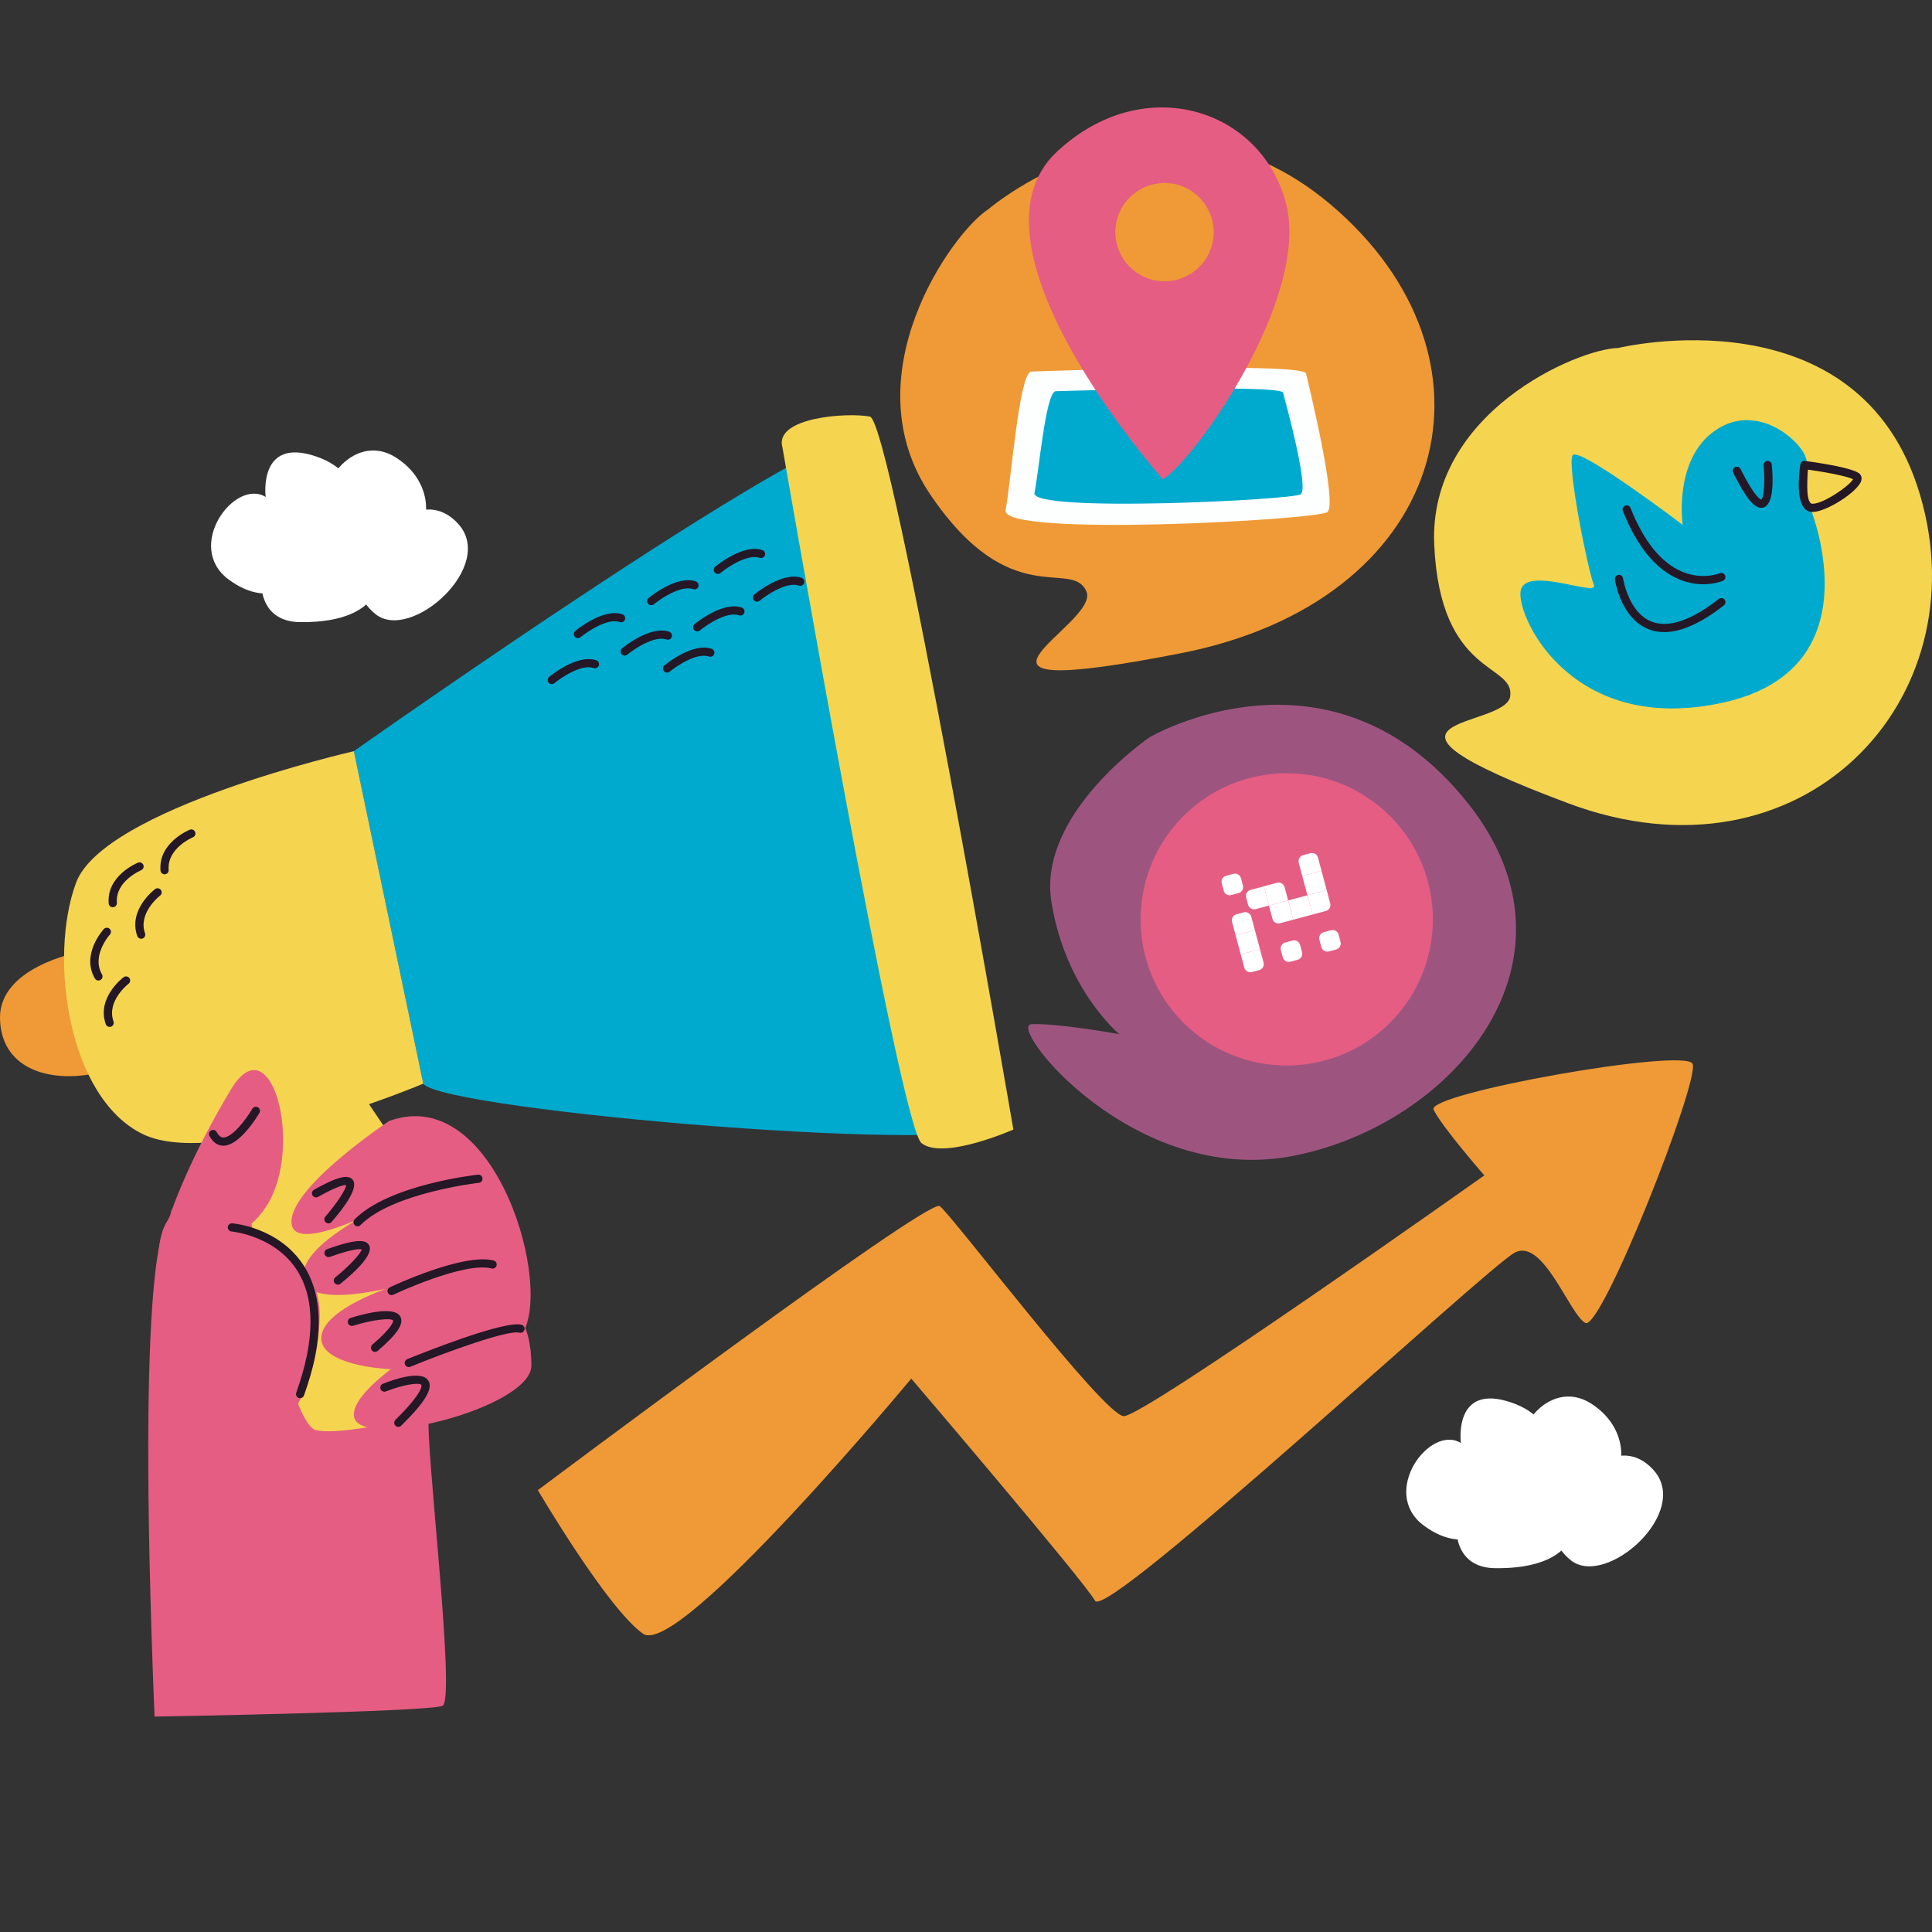
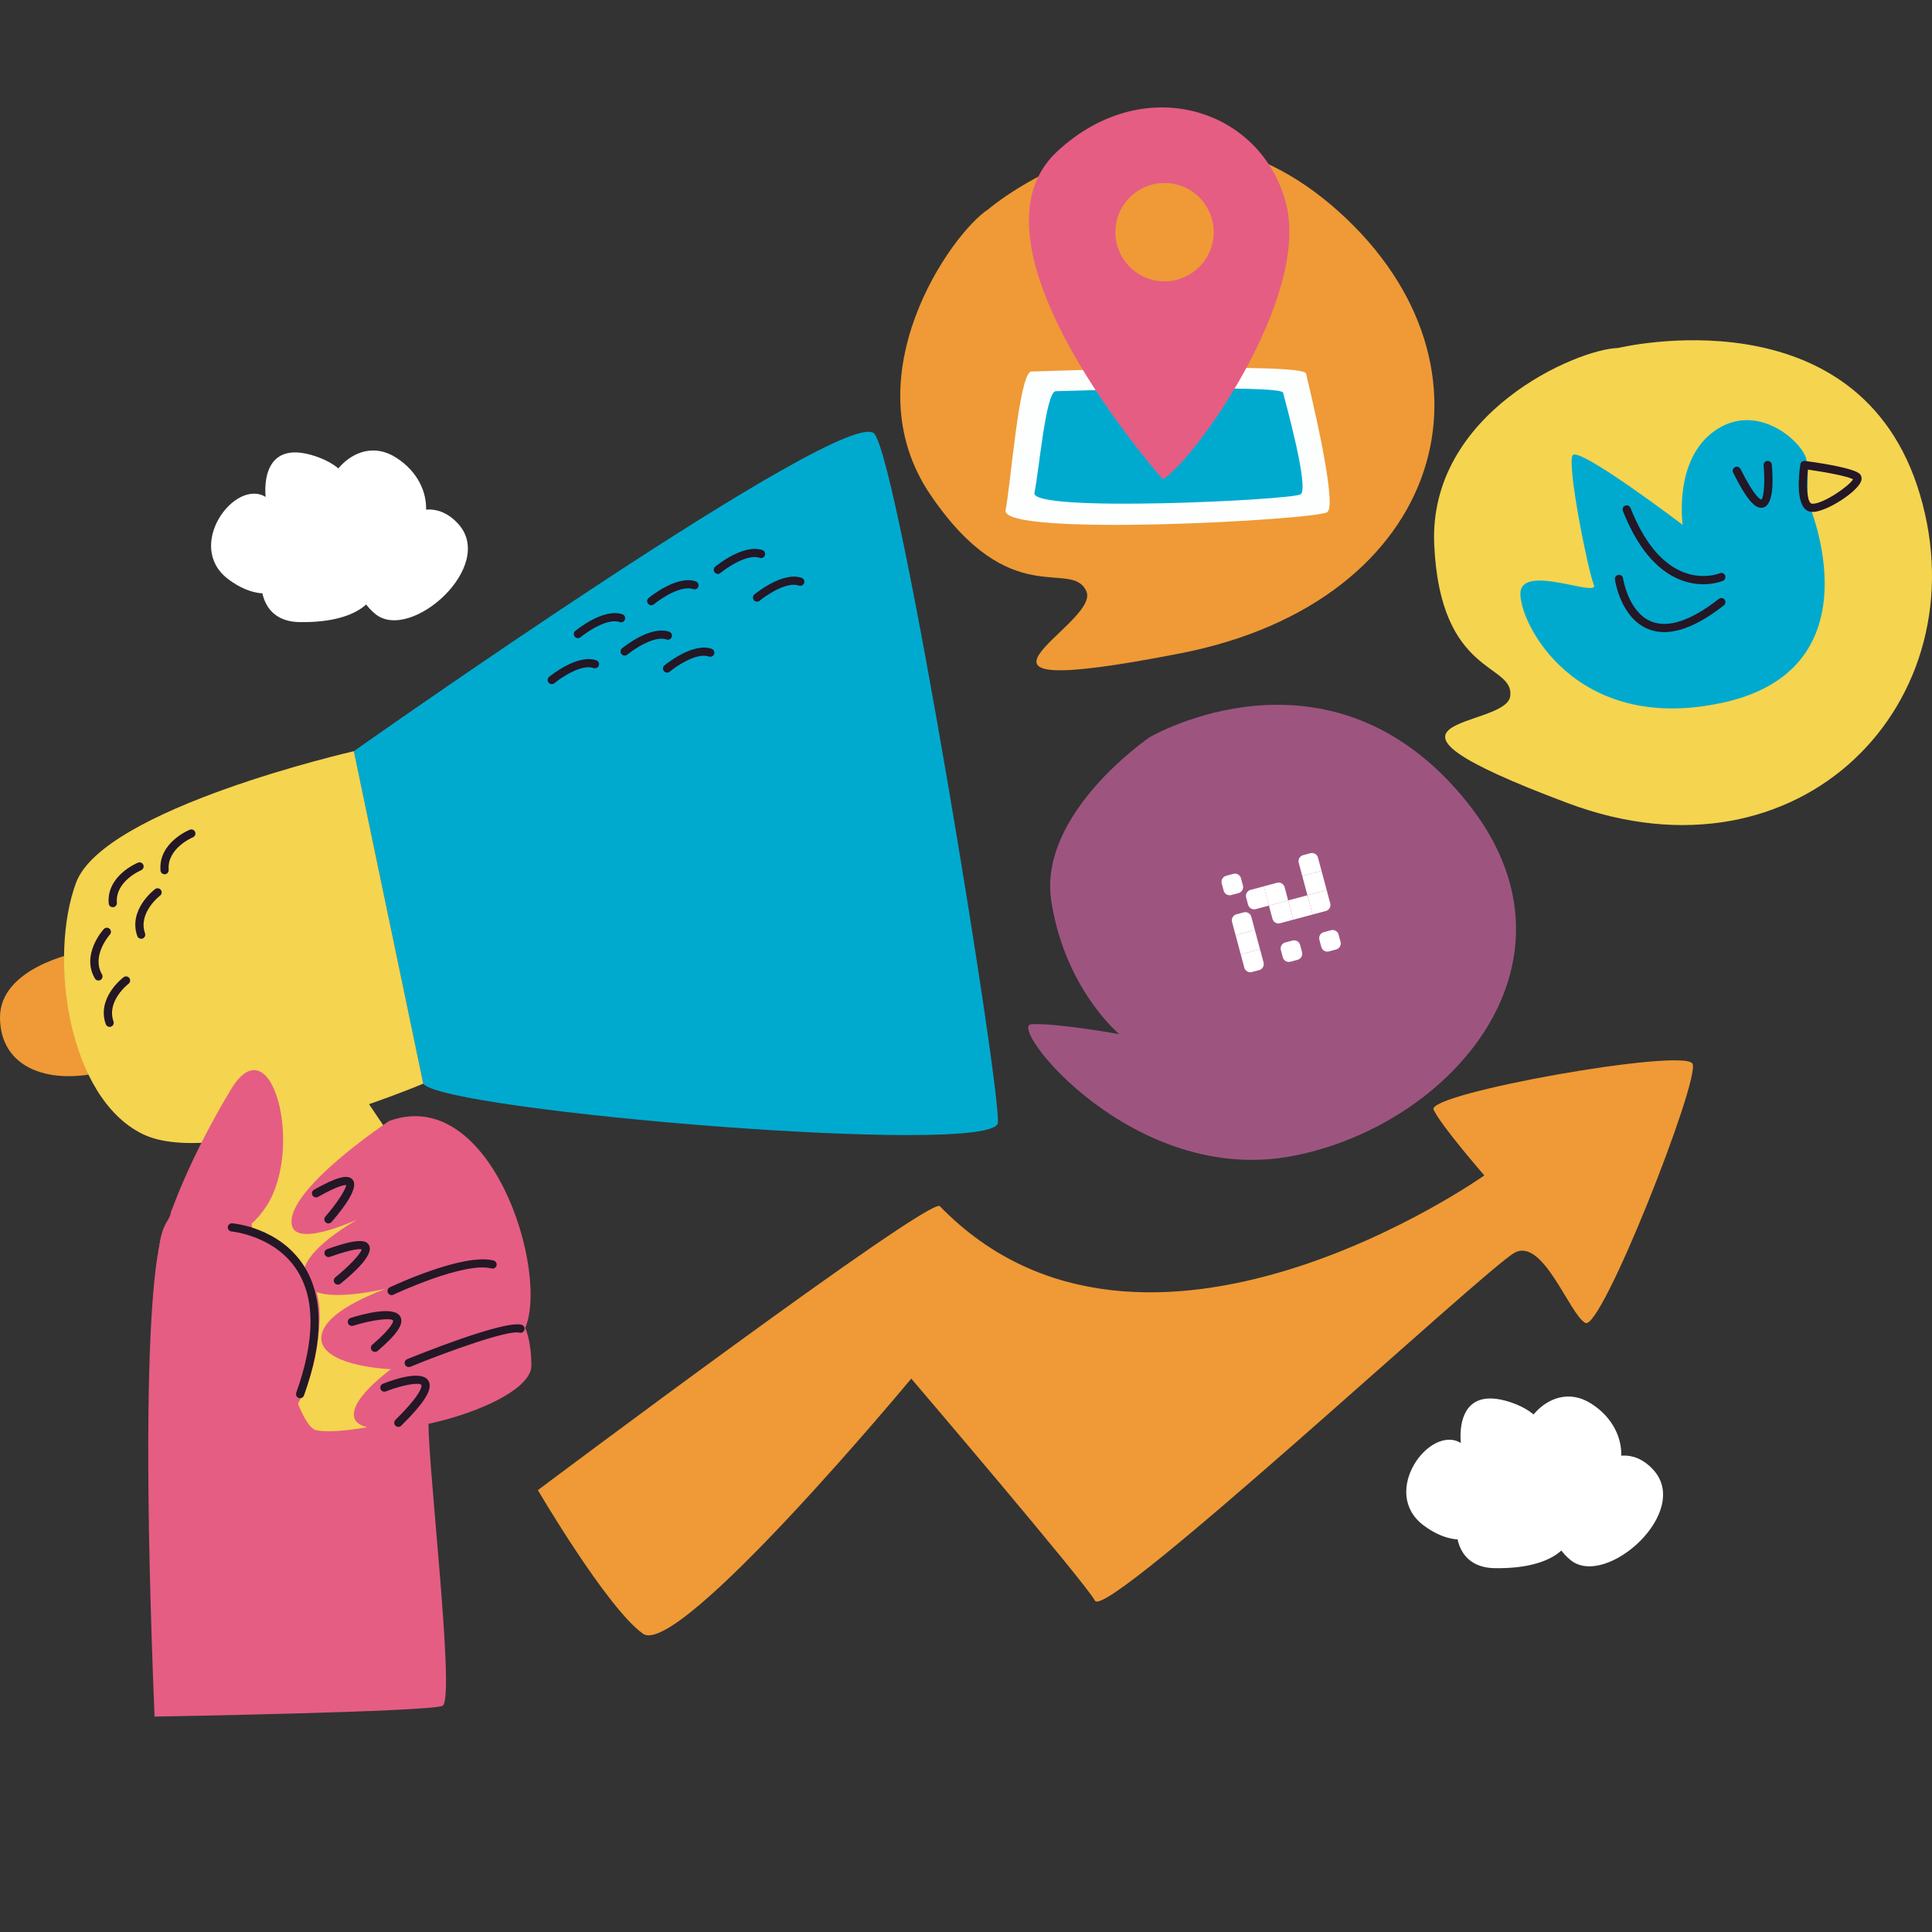
<svg xmlns="http://www.w3.org/2000/svg" width="152" height="152" viewBox="0 0 152 152" fill="none">
  <rect x="0" y="0" width="152" height="152" fill="#333333" stroke="none" />
  <g clip-path="url(#clip0_3112_47365)">
    <path d="M20.902 39.097C20.902 39.097 20.279 34.367 24.831 35.898C29.384 37.428 27.901 41.758 26.165 40.276C24.43 38.794 27.686 33.769 31.17 36.007C34.654 38.244 33.874 42.587 31.403 42.907C28.932 43.228 32.899 37.851 36.012 41.172C39.125 44.492 32.328 50.546 29.549 48.321C26.769 46.095 28.944 42.502 29.611 44.691C30.278 46.881 28.48 49.028 23.55 48.943C18.621 48.858 20.864 41.274 22.587 43.481C24.311 45.689 21.45 48.181 17.973 45.58C14.495 42.979 18.462 37.603 20.902 39.097Z" fill="white" />
    <path d="M114.933 113.528C114.933 113.528 114.31 108.798 118.863 110.328C123.415 111.859 121.932 116.189 120.196 114.707C118.461 113.225 121.717 108.199 125.201 110.437C128.685 112.675 127.905 117.018 125.434 117.338C122.963 117.658 126.93 112.282 130.043 115.602C133.156 118.923 126.36 124.977 123.58 122.751C120.801 120.526 122.976 116.933 123.643 119.122C124.309 121.312 122.511 123.459 117.582 123.374C112.652 123.289 114.896 115.705 116.619 117.912C118.342 120.12 115.481 122.612 112.004 120.011C108.526 117.41 112.493 112.034 114.933 113.528Z" fill="white" />
-     <path d="M42.316 117.236C42.316 117.236 72.999 94.233 73.934 94.89C74.868 95.547 86.832 111.376 88.416 111.415C90 111.455 116.779 92.475 116.779 92.475C116.779 92.475 113.39 88.587 112.788 87.304C112.186 86.021 132.56 82.41 133.162 83.693C133.763 84.976 125.98 104.748 124.729 104.083C123.478 103.418 121.411 97.344 119.163 98.556C116.914 99.767 87.062 127.545 86.151 125.937C85.241 124.33 71.693 108.462 71.693 108.462C71.693 108.462 53.394 130.506 50.591 128.534C47.788 126.564 42.316 117.236 42.316 117.236Z" fill="#EF9A36" />
+     <path d="M42.316 117.236C42.316 117.236 72.999 94.233 73.934 94.89C90 111.455 116.779 92.475 116.779 92.475C116.779 92.475 113.39 88.587 112.788 87.304C112.186 86.021 132.56 82.41 133.162 83.693C133.763 84.976 125.98 104.748 124.729 104.083C123.478 103.418 121.411 97.344 119.163 98.556C116.914 99.767 87.062 127.545 86.151 125.937C85.241 124.33 71.693 108.462 71.693 108.462C71.693 108.462 53.394 130.506 50.591 128.534C47.788 126.564 42.316 117.236 42.316 117.236Z" fill="#EF9A36" />
    <path d="M127.303 27.379C127.303 27.379 146.28 22.759 151.06 38.934C155.839 55.109 141.762 70.093 123.343 63.186C104.925 56.279 118.484 57.395 118.818 54.77C119.151 52.144 113.308 53.266 112.838 42.864C112.368 32.462 124.114 27.449 127.303 27.379Z" fill="#F5D450" />
    <path d="M132.386 41.294C132.386 41.294 124.18 35.064 123.724 35.823C123.268 36.583 124.94 44.941 125.396 46.005C125.852 47.069 119.773 44.333 119.621 46.613C119.469 48.892 123.876 57.859 135.577 55.275C147.279 52.692 142.758 40.838 142.416 39.927C141.96 38.711 142.416 37.495 142.112 36.127C141.815 34.792 138.313 31.568 134.969 33.848C131.627 36.127 132.386 41.294 132.386 41.294Z" fill="#00AACF" />
    <path d="M138.565 39.951C137.981 39.951 137.322 39.119 136.354 37.184C136.275 37.024 136.339 36.831 136.499 36.751C136.658 36.671 136.852 36.736 136.932 36.895C138.109 39.249 138.553 39.303 138.571 39.304C138.775 39.162 138.87 37.876 138.753 36.613C138.737 36.435 138.867 36.278 139.044 36.262C139.221 36.251 139.379 36.376 139.396 36.554C139.504 37.712 139.561 39.692 138.738 39.927C138.68 39.943 138.623 39.951 138.565 39.951Z" fill="#241726" />
    <path d="M134.008 45.965C133.467 45.965 132.818 45.873 132.118 45.584C130.287 44.826 128.794 43.014 127.679 40.197C127.613 40.032 127.694 39.844 127.86 39.779C128.025 39.712 128.213 39.794 128.279 39.96C129.324 42.6 130.694 44.289 132.35 44.981C133.96 45.654 135.285 45.107 135.298 45.101C135.462 45.03 135.651 45.107 135.721 45.27C135.792 45.434 135.717 45.623 135.554 45.694C135.514 45.711 134.911 45.965 134.008 45.965Z" fill="#241726" />
    <path d="M130.931 49.731C130.487 49.731 130.069 49.653 129.679 49.496C127.52 48.631 127.072 45.719 127.054 45.596C127.028 45.419 127.15 45.256 127.326 45.23C127.508 45.202 127.667 45.326 127.693 45.502C127.697 45.529 128.107 48.173 129.921 48.898C131.254 49.43 133.04 48.831 135.228 47.119C135.369 47.008 135.571 47.034 135.681 47.174C135.791 47.315 135.766 47.517 135.626 47.627C133.838 49.027 132.265 49.731 130.931 49.731Z" fill="#241726" />
    <path d="M142.613 40.277C142.504 40.277 142.403 40.262 142.315 40.233C141.23 39.871 141.525 37.311 141.642 36.535C141.668 36.362 141.828 36.241 142.003 36.263C142.6 36.341 145.614 36.754 146.257 37.236C146.443 37.376 146.505 37.603 146.425 37.845C146.137 38.709 143.679 40.277 142.613 40.277ZM142.238 36.946C142.094 38.179 142.164 39.502 142.519 39.62C142.531 39.625 142.561 39.632 142.613 39.632C143.477 39.632 145.522 38.214 145.789 37.704C145.293 37.451 143.553 37.131 142.238 36.946Z" fill="#241726" />
    <path d="M90.452 58C90.452 58 104.685 49.653 115.462 63.161C125.353 75.557 114.287 88.516 101.715 90.943C89.143 93.37 79.228 80.71 81.129 80.584C83.031 80.457 88.063 81.363 88.063 81.363C88.063 81.363 83.813 77.859 82.716 70.929C81.619 63.998 90.452 58 90.452 58Z" fill="#9D5580" />
-     <path d="M109.363 80.463C113.853 75.973 113.853 68.695 109.363 64.205C104.874 59.715 97.595 59.715 93.106 64.205C88.616 68.695 88.616 75.973 93.106 80.463C97.595 84.952 104.874 84.952 109.363 80.463Z" fill="#E55D83" />
    <g clip-path="url(#clip1_3112_47365)">
      <path d="M97.034 68.75L96.466 68.903C96.204 68.972 96.049 69.241 96.119 69.503L96.271 70.071C96.341 70.332 96.61 70.487 96.871 70.417L97.439 70.265C97.701 70.195 97.856 69.926 97.786 69.665L97.634 69.097C97.564 68.835 97.295 68.68 97.034 68.75Z" fill="white" />
      <path d="M104.717 73.185L104.149 73.338C103.888 73.408 103.733 73.676 103.803 73.938L103.955 74.506C104.025 74.767 104.294 74.922 104.555 74.852L105.123 74.7C105.384 74.63 105.539 74.361 105.469 74.1L105.317 73.532C105.247 73.27 104.978 73.115 104.717 73.185Z" fill="white" />
      <path d="M101.686 73.997L101.118 74.149C100.856 74.219 100.701 74.488 100.771 74.749L100.924 75.317C100.994 75.579 101.262 75.734 101.524 75.664L102.092 75.511C102.353 75.441 102.508 75.173 102.438 74.911L102.286 74.343C102.216 74.082 101.947 73.927 101.686 73.997Z" fill="white" />
      <path d="M99.832 71.247L101.347 70.841L101.752 72.356L100.711 72.635C100.45 72.705 100.181 72.55 100.111 72.288L99.832 71.247Z" fill="white" />
      <path d="M96.931 72.532C96.862 72.27 97.017 72.002 97.278 71.932L97.846 71.78C98.107 71.71 98.376 71.865 98.446 72.126L98.725 73.167L97.21 73.573L96.931 72.532Z" fill="white" />
      <path d="M97.211 73.573L98.725 73.167L99.131 74.682L97.617 75.088L97.211 73.573Z" fill="white" />
      <path d="M97.617 75.088L99.132 74.682L99.411 75.723C99.481 75.985 99.326 76.253 99.064 76.323L98.496 76.476C98.235 76.546 97.966 76.391 97.896 76.129L97.617 75.088Z" fill="white" />
      <path d="M101.348 70.841L102.862 70.435L103.268 71.95L101.753 72.355L101.348 70.841Z" fill="white" />
      <path d="M102.863 70.435L104.378 70.029L104.657 71.07C104.727 71.332 104.572 71.601 104.31 71.671L103.269 71.95L102.863 70.435Z" fill="white" />
      <path d="M99.426 69.732L100.467 69.453C100.728 69.383 100.997 69.538 101.067 69.8L101.346 70.841L99.832 71.247L99.426 69.732Z" fill="white" />
      <path d="M98.041 70.612C97.971 70.35 98.126 70.081 98.387 70.011L99.429 69.732L99.835 71.247L98.793 71.526C98.532 71.596 98.263 71.441 98.193 71.18L98.041 70.612Z" fill="white" />
      <path d="M102.178 67.879C102.108 67.618 102.263 67.349 102.524 67.279L103.092 67.127C103.353 67.057 103.622 67.212 103.692 67.473L103.971 68.514L102.457 68.92L102.178 67.879Z" fill="white" />
      <path d="M102.457 68.92L103.972 68.515L104.377 70.029L102.863 70.435L102.457 68.92Z" fill="white" />
    </g>
    <path d="M77.761 16.459C77.761 16.459 91.746 4.443 105.323 16.644C118.9 28.845 113.745 47.329 92.849 51.405C71.954 55.481 86.651 49.129 85.47 46.52C84.288 43.91 79.538 48.257 73.207 38.935C66.876 29.613 74.862 18.331 77.761 16.459Z" fill="#EF9A36" />
    <path d="M81.102 29.233C81.102 29.233 102.545 28.465 102.754 29.387C102.964 30.308 105.265 39.675 104.428 40.289C103.591 40.904 78.696 42.285 79.115 40.136C79.533 37.986 80.161 29.54 81.102 29.233Z" fill="#FDFFFF" />
    <path d="M83.028 30.779C83.028 30.779 100.773 30.216 100.946 30.892C101.119 31.568 103.024 38.44 102.331 38.89C101.639 39.341 81.037 40.354 81.383 38.777C81.73 37.2 82.249 31.004 83.028 30.779Z" fill="#00AACF" />
    <path d="M101.181 16.02C99.268 8.563 89.99 5.531 83.132 11.956C75.187 19.399 91.488 37.709 91.488 37.709C93.906 36.293 103.094 23.477 101.181 16.02ZM95.4 19.081C94.949 21.169 92.892 22.496 90.804 22.045C88.716 21.595 87.388 19.537 87.839 17.449C88.289 15.361 90.347 14.034 92.435 14.484C94.523 14.935 95.85 16.993 95.4 19.081Z" fill="#E55D83" />
    <path d="M13.06 96.47C13.06 96.47 10.656 97.928 12.158 135.053C12.158 135.053 33.733 134.69 34.816 134.203C35.898 133.716 33.393 113.132 33.747 111.442C34.101 109.753 32.126 99.997 28.378 97.724C24.629 95.451 14.72 90.555 13.06 96.47Z" fill="#E55D83" />
    <path d="M5.947 74.978C5.947 74.978 -0.018 76.154 4.2509e-05 80.058C0.018 83.962 3.699 85.322 7.828 84.384C11.957 83.446 8.929 74.275 5.947 74.978Z" fill="#EF9A36" />
    <path d="M17.023 81.125C17.023 81.125 21.915 111.794 24.848 112.513C27.782 113.232 41.745 109.558 41.734 107.36C41.724 105.162 23.606 78.897 23.606 78.897L17.023 81.125Z" fill="#F5D450" />
    <path d="M27.836 59.1C27.836 59.1 66.819 31.581 68.8 34.139C70.782 36.698 78.763 85.619 78.506 88.337C78.249 91.054 34.798 87.398 33.296 85.255L27.836 59.1Z" fill="#00AACF" />
    <path d="M27.84 59.1C27.84 59.1 8.15 63.586 5.98 69.457C3.811 75.328 5.327 86.309 11.202 89.212C17.076 92.114 33.301 85.256 33.301 85.256L27.84 59.1Z" fill="#F5D450" />
    <path d="M13.604 94.98C13.604 94.98 14.979 91.01 18.169 85.713C21.359 80.416 23.932 90.279 20.968 94.886C18.004 99.493 12.223 97.571 13.604 94.98Z" fill="#E55D83" />
    <path d="M30.624 88.189C30.624 88.189 22.572 93.531 22.946 96.303C23.321 99.074 32.819 93.604 32.819 93.604C32.819 93.604 22.953 97.629 23.932 100.759C24.911 103.889 36.946 99.492 36.946 99.492C36.946 99.492 25.504 101.837 25.279 105.213C25.054 108.59 38.195 108.648 40.951 105.139C43.708 101.63 39.048 85.135 30.624 88.189Z" fill="#E55D83" />
-     <path d="M28.131 96.481C28.049 96.481 27.967 96.45 27.904 96.387C27.777 96.262 27.777 96.058 27.902 95.931C30.592 93.216 37.319 92.448 37.604 92.417C37.782 92.397 37.941 92.525 37.96 92.702C37.98 92.879 37.852 93.039 37.675 93.058C37.607 93.066 30.889 93.833 28.36 96.385C28.297 96.448 28.214 96.481 28.131 96.481Z" fill="#241726" />
    <path d="M30.808 101.893C30.686 101.893 30.571 101.825 30.516 101.709C30.439 101.548 30.508 101.355 30.669 101.279C30.904 101.168 36.458 98.561 38.835 99.171C39.008 99.216 39.111 99.392 39.067 99.564C39.022 99.737 38.845 99.841 38.673 99.796C36.518 99.235 31.001 101.836 30.945 101.862C30.901 101.883 30.854 101.893 30.808 101.893Z" fill="#241726" />
-     <path d="M17.572 90.138C17.565 90.138 17.558 90.138 17.552 90.138C17.246 90.132 16.813 89.994 16.48 89.372C16.395 89.214 16.455 89.019 16.612 88.935C16.768 88.849 16.965 88.91 17.049 89.067C17.274 89.488 17.492 89.491 17.564 89.493C17.568 89.493 17.571 89.493 17.574 89.493C18.267 89.493 19.338 88.109 19.853 87.232C19.944 87.078 20.141 87.026 20.295 87.117C20.449 87.207 20.5 87.405 20.41 87.558C20.254 87.823 18.857 90.138 17.572 90.138Z" fill="#241726" />
    <path d="M16.551 95.489C16.551 95.489 25.239 97.136 25.149 103.526C25.059 109.916 21.586 114.996 17.476 112.484C13.365 109.971 9.061 92.269 16.551 95.489Z" fill="#E55D83" />
    <path d="M23.611 110.005C23.575 110.005 23.538 109.999 23.502 109.986C23.335 109.926 23.247 109.741 23.307 109.574C24.79 105.424 24.806 102.177 23.355 99.921C21.605 97.202 18.252 96.891 18.218 96.888C18.04 96.873 17.908 96.717 17.923 96.54C17.938 96.362 18.097 96.234 18.271 96.245C18.421 96.257 21.966 96.579 23.893 99.566C25.463 101.999 25.47 105.439 23.915 109.791C23.868 109.923 23.744 110.005 23.611 110.005Z" fill="#241726" />
    <path d="M38.291 103.102C38.291 103.102 27.707 108.457 27.841 111.35C27.975 114.243 41.824 110.802 41.808 107.426C41.792 104.05 40.456 102.128 38.291 103.102Z" fill="#E55D83" />
    <path d="M29.504 106.36C29.413 106.36 29.323 106.322 29.259 106.247C29.143 106.113 29.158 105.909 29.294 105.792C31.051 104.285 30.928 103.895 30.927 103.891C30.783 103.672 29.378 103.804 27.783 104.304C27.612 104.356 27.431 104.262 27.378 104.092C27.325 103.923 27.419 103.742 27.589 103.688C28.604 103.369 31.015 102.721 31.492 103.579C31.802 104.138 31.271 104.947 29.714 106.282C29.653 106.334 29.579 106.36 29.504 106.36Z" fill="#241726" />
    <path d="M31.339 112.259C31.256 112.259 31.173 112.227 31.109 112.163C30.984 112.035 30.985 111.831 31.113 111.706C33.415 109.434 33.154 108.966 33.151 108.961C33.008 108.745 31.759 108.918 30.359 109.468C30.193 109.536 30.006 109.453 29.941 109.287C29.875 109.121 29.957 108.933 30.122 108.868C31.016 108.515 33.154 107.784 33.691 108.609C34.097 109.231 33.461 110.295 31.566 112.165C31.503 112.228 31.421 112.259 31.339 112.259Z" fill="#241726" />
    <path d="M32.159 107.553C32.032 107.553 31.911 107.478 31.86 107.353C31.793 107.188 31.872 106.999 32.037 106.932C32.811 106.616 39.638 103.854 41.03 104.225C41.203 104.271 41.305 104.448 41.259 104.62C41.213 104.792 41.034 104.893 40.864 104.849C39.974 104.607 35.127 106.367 32.281 107.53C32.241 107.546 32.199 107.553 32.159 107.553Z" fill="#241726" />
    <path d="M26.584 101.069C26.49 101.069 26.396 101.028 26.333 100.949C26.221 100.811 26.242 100.607 26.381 100.495C27.452 99.629 28.387 98.634 28.456 98.296C28.321 98.259 27.789 98.227 25.959 98.883C25.791 98.94 25.606 98.856 25.546 98.688C25.486 98.52 25.573 98.335 25.741 98.275C28.276 97.367 28.821 97.59 29.033 97.967C29.421 98.658 28.026 99.996 26.787 100.997C26.727 101.046 26.655 101.069 26.584 101.069Z" fill="#241726" />
    <path d="M25.84 96.25C25.765 96.25 25.689 96.224 25.628 96.171C25.494 96.054 25.48 95.85 25.597 95.715C26.484 94.698 27.219 93.578 27.232 93.235C27.093 93.223 26.591 93.284 25.024 94.163C24.868 94.252 24.672 94.196 24.584 94.041C24.497 93.885 24.552 93.688 24.708 93.601C26.501 92.593 27.38 92.363 27.745 92.812C28.239 93.421 27.114 94.958 26.083 96.14C26.02 96.213 25.93 96.25 25.84 96.25Z" fill="#241726" />
-     <path d="M61.562 35.217C61.562 35.217 70.77 88.565 72.498 89.935C74.227 91.304 79.727 88.867 79.727 88.867C79.727 88.867 70.163 33.11 68.439 32.774C66.716 32.437 60.861 32.81 61.562 35.217Z" fill="#F5D450" />
    <path d="M56.475 45.154C56.382 45.154 56.29 45.114 56.226 45.036C56.113 44.899 56.132 44.696 56.269 44.582C56.36 44.507 58.5 42.759 59.981 43.278C60.149 43.337 60.237 43.522 60.178 43.69C60.119 43.858 59.935 43.947 59.767 43.887C58.823 43.553 57.218 44.635 56.681 45.08C56.621 45.129 56.547 45.154 56.475 45.154Z" fill="#241726" />
-     <path d="M54.854 49.676C54.761 49.676 54.669 49.636 54.605 49.558C54.492 49.421 54.511 49.218 54.648 49.104C54.739 49.029 56.876 47.279 58.36 47.801C58.528 47.86 58.617 48.044 58.557 48.212C58.498 48.38 58.314 48.468 58.146 48.409C57.201 48.075 55.596 49.157 55.059 49.602C54.999 49.651 54.926 49.676 54.854 49.676Z" fill="#241726" />
    <path d="M51.237 47.618C51.144 47.618 51.052 47.578 50.988 47.5C50.875 47.363 50.894 47.16 51.031 47.046C51.121 46.971 53.262 45.221 54.743 45.742C54.911 45.802 54.999 45.986 54.94 46.154C54.881 46.322 54.697 46.41 54.529 46.351C53.582 46.016 51.98 47.099 51.443 47.544C51.383 47.593 51.309 47.618 51.237 47.618Z" fill="#241726" />
    <path d="M49.147 51.578C49.054 51.578 48.962 51.538 48.898 51.461C48.785 51.323 48.804 51.121 48.941 51.006C49.031 50.932 51.175 49.182 52.652 49.703C52.821 49.763 52.909 49.947 52.85 50.115C52.791 50.282 52.605 50.37 52.439 50.312C51.492 49.982 49.89 51.06 49.352 51.504C49.292 51.553 49.219 51.578 49.147 51.578Z" fill="#241726" />
    <path d="M45.468 50.207C45.375 50.207 45.283 50.167 45.218 50.09C45.105 49.952 45.124 49.749 45.261 49.635C45.352 49.56 47.492 47.812 48.973 48.332C49.141 48.391 49.23 48.575 49.17 48.743C49.111 48.911 48.928 49 48.759 48.941C47.815 48.605 46.21 49.688 45.673 50.133C45.613 50.182 45.54 50.207 45.468 50.207Z" fill="#241726" />
    <path d="M43.409 53.824C43.316 53.824 43.224 53.785 43.16 53.707C43.046 53.57 43.066 53.367 43.203 53.253C43.293 53.178 45.433 51.43 46.914 51.949C47.083 52.009 47.171 52.193 47.112 52.361C47.053 52.529 46.869 52.618 46.7 52.558C45.756 52.224 44.151 53.306 43.614 53.751C43.554 53.8 43.481 53.824 43.409 53.824Z" fill="#241726" />
    <path d="M52.483 52.919C52.39 52.919 52.298 52.879 52.234 52.801C52.12 52.664 52.14 52.461 52.277 52.347C52.367 52.272 54.509 50.523 55.989 51.044C56.157 51.103 56.246 51.288 56.186 51.456C56.127 51.623 55.943 51.713 55.775 51.653C54.826 51.318 53.226 52.4 52.688 52.844C52.628 52.895 52.555 52.919 52.483 52.919Z" fill="#241726" />
    <path d="M59.561 47.336C59.468 47.336 59.376 47.296 59.312 47.219C59.199 47.081 59.218 46.879 59.355 46.764C59.446 46.69 61.585 44.94 63.067 45.461C63.235 45.52 63.323 45.704 63.264 45.872C63.205 46.04 63.022 46.13 62.852 46.07C61.906 45.735 60.304 46.817 59.766 47.262C59.706 47.312 59.633 47.336 59.561 47.336Z" fill="#241726" />
    <path d="M8.874 71.376C8.708 71.376 8.566 71.248 8.552 71.079C8.375 68.903 10.756 67.911 10.857 67.87C11.022 67.801 11.21 67.882 11.277 68.047C11.345 68.211 11.265 68.4 11.101 68.467C11.08 68.475 9.057 69.325 9.196 71.026C9.211 71.204 9.078 71.36 8.9 71.374C8.891 71.375 8.883 71.376 8.874 71.376Z" fill="#241726" />
    <path d="M12.948 68.784C12.782 68.784 12.641 68.657 12.627 68.488C12.449 66.311 14.83 65.319 14.932 65.278C15.096 65.21 15.284 65.29 15.352 65.455C15.419 65.62 15.339 65.808 15.175 65.876C15.154 65.884 13.131 66.733 13.27 68.435C13.285 68.613 13.152 68.769 12.975 68.783C12.966 68.784 12.957 68.784 12.948 68.784Z" fill="#241726" />
    <path d="M7.744 77.142C7.633 77.142 7.524 77.085 7.464 76.981C6.369 75.091 8.095 73.173 8.169 73.093C8.29 72.961 8.493 72.954 8.625 73.073C8.756 73.193 8.765 73.397 8.645 73.528C8.63 73.545 7.167 75.18 8.023 76.657C8.112 76.812 8.06 77.009 7.905 77.099C7.855 77.128 7.799 77.142 7.744 77.142Z" fill="#241726" />
    <path d="M11.106 73.858C10.974 73.858 10.849 73.775 10.802 73.644C10.07 71.585 12.117 70.014 12.204 69.948C12.347 69.843 12.549 69.87 12.655 70.012C12.763 70.154 12.734 70.356 12.593 70.464C12.575 70.477 10.838 71.818 11.41 73.427C11.47 73.595 11.382 73.78 11.214 73.839C11.179 73.852 11.142 73.858 11.106 73.858Z" fill="#241726" />
    <path d="M8.626 80.792C8.493 80.792 8.369 80.71 8.322 80.578C7.59 78.519 9.636 76.948 9.724 76.883C9.867 76.777 10.068 76.804 10.175 76.946C10.283 77.088 10.254 77.29 10.113 77.398C10.095 77.412 8.358 78.752 8.93 80.361C8.99 80.529 8.902 80.714 8.734 80.773C8.698 80.787 8.662 80.792 8.626 80.792Z" fill="#241726" />
  </g>
  <defs>
    <clipPath id="clip0_3112_47365">
      <rect width="152" height="152" fill="white" />
    </clipPath>
    <clipPath id="clip1_3112_47365">
      <rect width="7.84" height="7.84" fill="white" transform="translate(95.992 69.029) rotate(-15)" />
    </clipPath>
  </defs>
</svg>